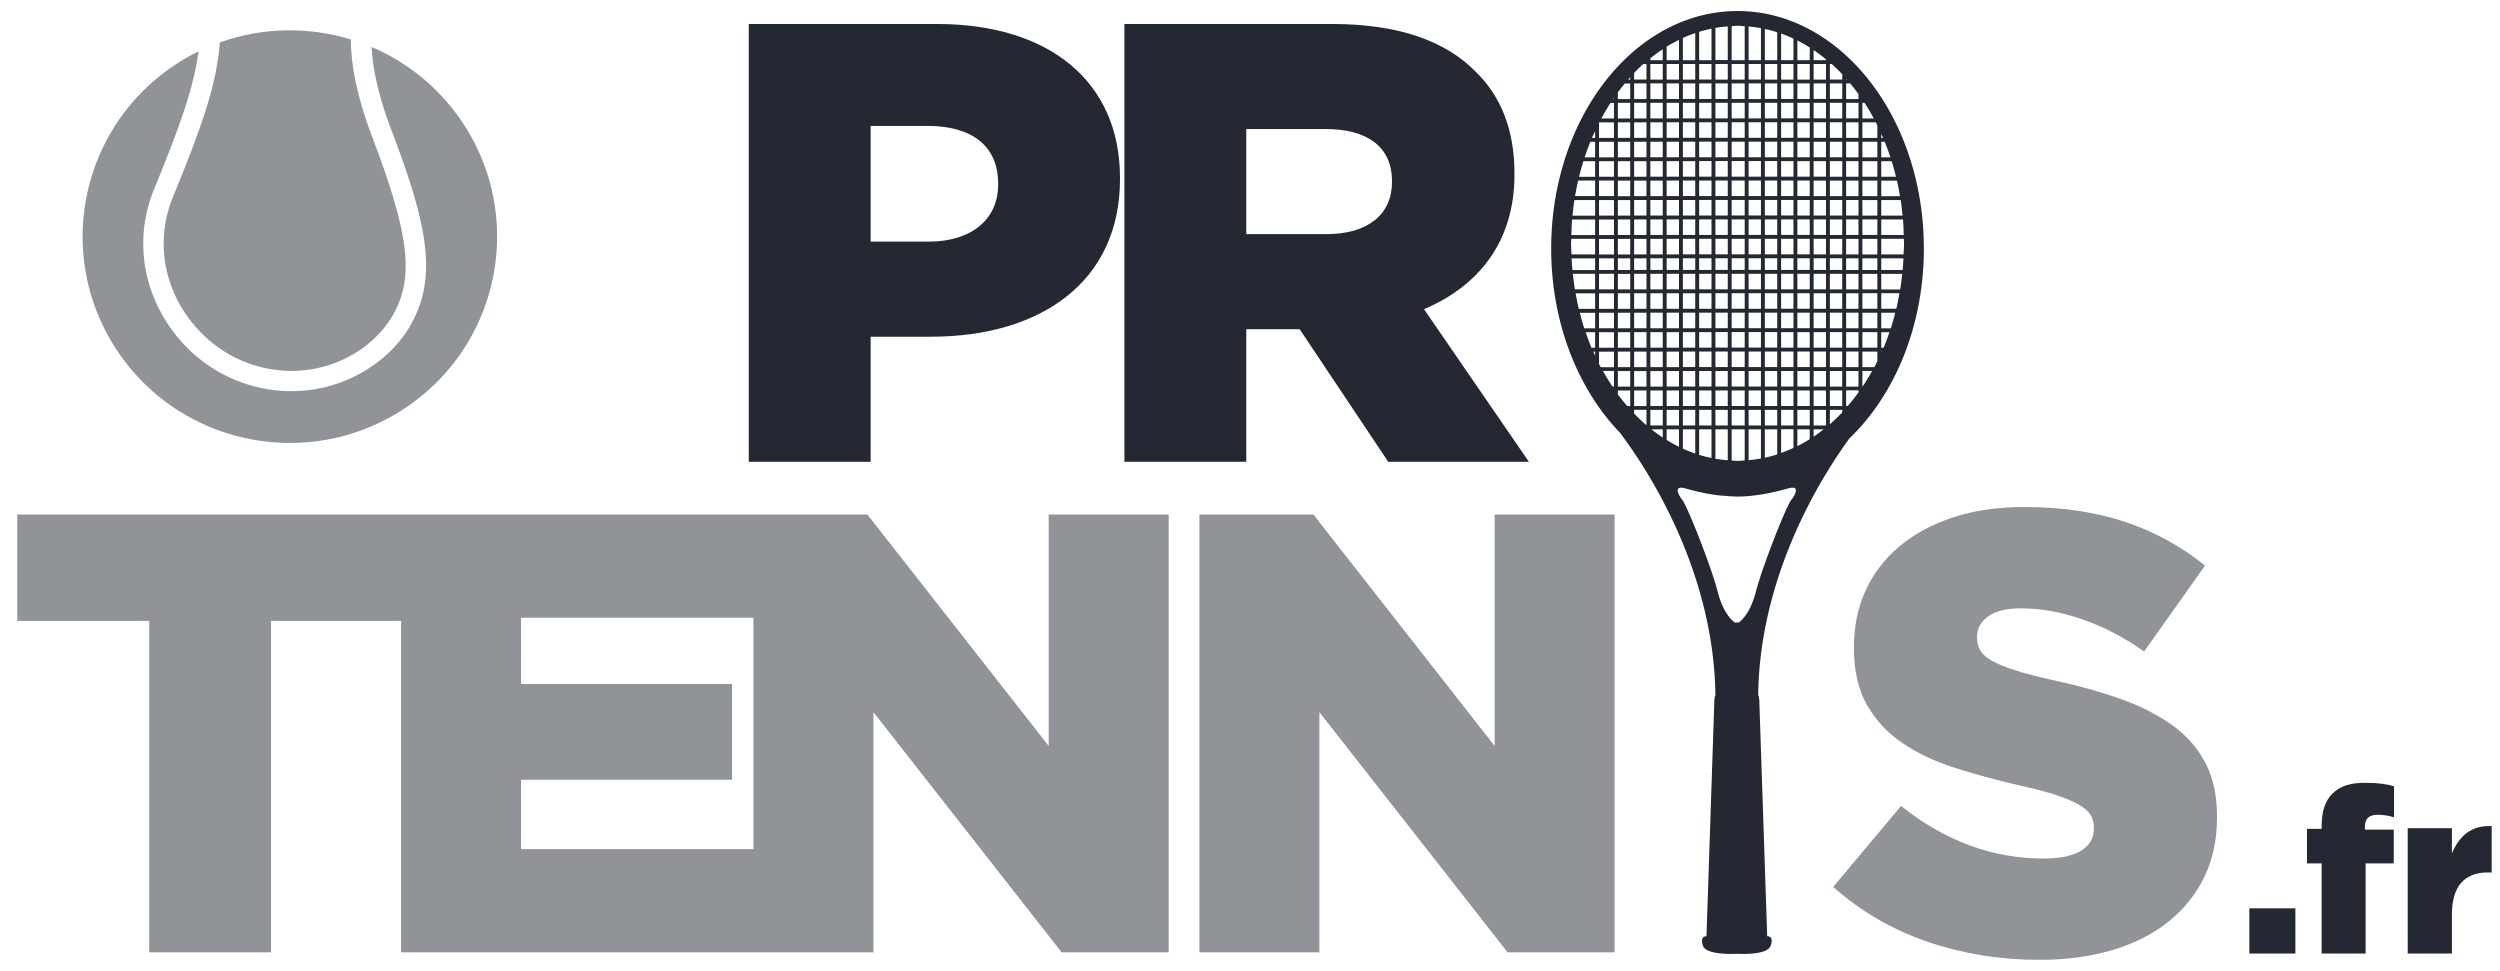
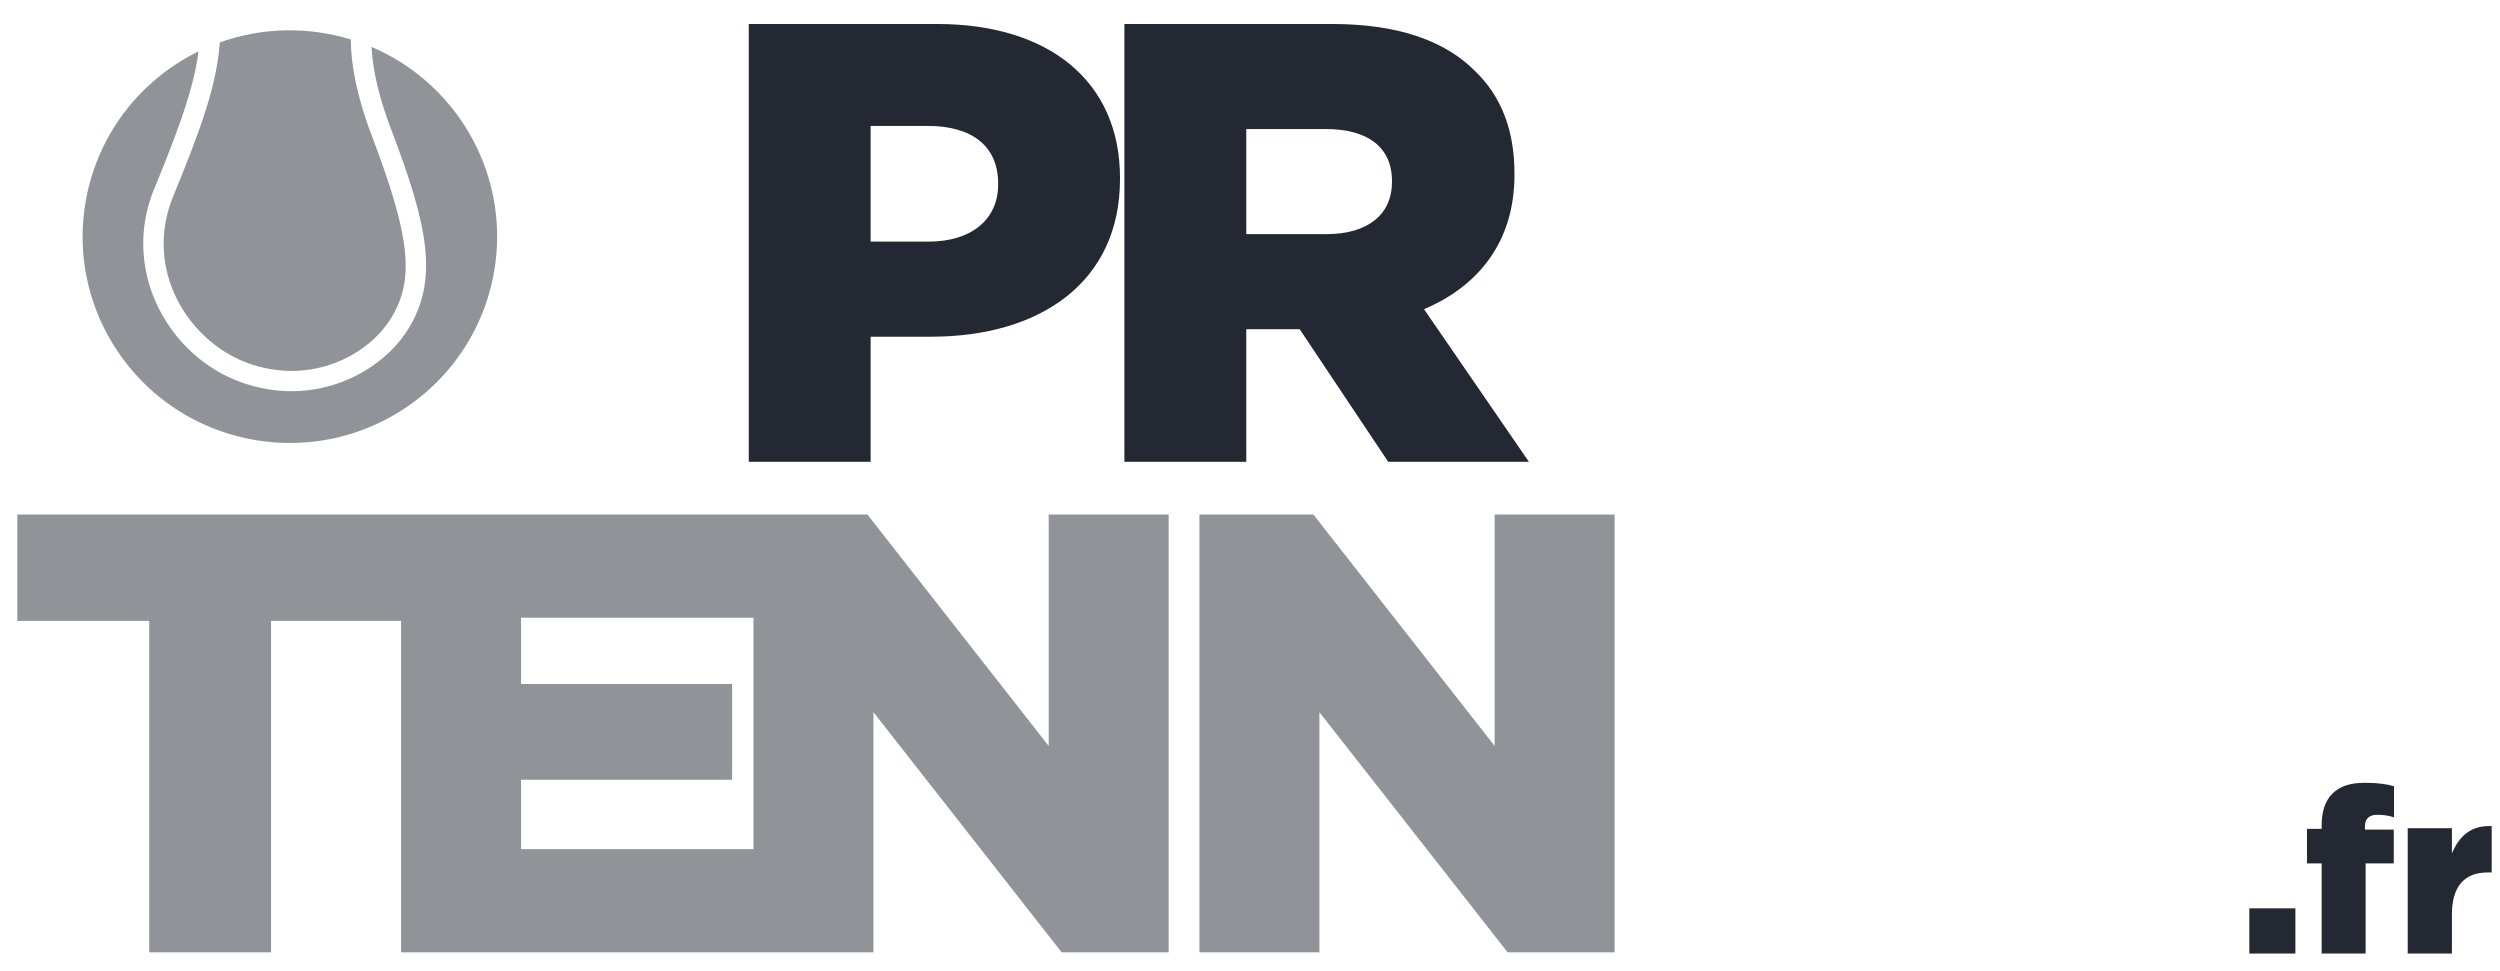
<svg xmlns="http://www.w3.org/2000/svg" width="206" height="80" viewBox="0 0 206 80" fill="none">
  <path d="M14.258 16.207c-1.065 2.592-1.028 5.427.105 7.984 1.165 2.629 3.423 4.766 6.037 5.72 5.141 1.875 9.965-.563 11.892-3.808 1.877-3.163 1.493-6.639-1.643-14.879-1.339-3.52-1.74-6.12-1.738-7.973-3.478-1.064-7.273-1.019-10.798.243-.259 3.562-1.582 7.183-3.855 12.713Z" fill="#232832" fill-opacity=".5" />
  <path d="M37.97 9.885c-1.901-2.761-4.474-4.787-7.35-6.015.076 1.603.479 3.816 1.599 6.758 2.966 7.795 3.95 12.225 1.518 16.323-2.271 3.826-7.92 6.713-13.915 4.528-2.361-.861-4.411-2.478-5.853-4.575a12.621 12.621 0 0 1-1.141-2.039c-1.319-2.976-1.363-6.276-.124-9.293 2.131-5.184 3.284-8.443 3.651-11.336a17.225 17.225 0 0 0-2.123 1.236C6.455 10.78 4.469 21.362 9.801 29.108c5.331 7.745 15.958 9.72 23.737 4.413 7.779-5.308 9.763-15.891 4.432-23.635Z" fill="#232832" fill-opacity=".5" />
  <path fill-rule="evenodd" clip-rule="evenodd" d="M1.426 51.158h10.87v27.314h10.04V51.158h10.714v27.314h38.922V58.683l15.509 19.79h8.818V42.397h-9.886v19.068L71.473 42.397H1.426v8.761Zm60.659-.257v19.068H42.935V64.248h17.391v-7.885H42.935v-5.463h19.15Z" fill="#232832" fill-opacity=".5" />
  <path d="M108.221 42.397h-9.388v36.076h9.885V58.683l15.509 19.79h8.817V42.397h-9.885v19.068l-14.938-19.068Z" fill="#232832" fill-opacity=".5" />
-   <path d="M158.526 20.479c0-10.809-6.875-19.57-15.353-19.57-8.479-.001-15.354 8.762-15.354 19.57-.001 6.131 2.212 11.6 5.674 15.188 2.2 2.918 7.725 11.265 7.858 21.621-.097.189-.089.476-.089.476l-.648 19.384s-.577-.061-.289.781c.262.761 2.398.683 2.79.663.394.021 2.53.1 2.79-.663.288-.842-.288-.782-.288-.782l-.649-19.383s.007-.294-.094-.483c.127-9.846 5.131-17.877 7.512-21.148 3.728-3.57 6.14-9.252 6.14-15.654Zm-11.762 16.845v-1.958h1.017v1.541c-.332.155-.672.294-1.017.417Zm-12.112-3.558h1.018v1.273c-.354-.305-.694-.627-1.018-.964v-.309Zm-1.787-1.921c-.278-.416-.539-.843-.782-1.28h.909v1.28h-.127Zm-3.411-11.8c0-.123.013-.242.015-.366h1.968v1.281h-1.947c-.012-.306-.036-.606-.036-.915Zm22.667 13.401v-1.281h1.018v.17c-.28.387-.574.757-.88 1.111h-.138Zm-22.516-10.886h1.832v1.282h-1.667c-.07-.421-.118-.85-.165-1.282Zm2.154 0h1.233v1.282h-1.233v-1.282Zm0-7.684h1.231v1.282h-1.231v-1.282Zm-.322 1.282h-1.65c.073-.433.154-.862.252-1.282h1.398v1.282Zm19.496-10.886c.298.267.588.551.868.848v.433h-1.02V5.271l.152 0Zm5.958 14.773c0 .309-.022.61-.035.915h-1.84l-.001-1.281h1.863c.002.123.013.242.013.366Zm-.634 5.397h-1.241v-1.281h1.498c-.078.431-.157.862-.257 1.281Zm-1.563 0h-1.233v-1.281h1.233v1.281Zm-1.233 6.403v-1.28h.803c-.248.443-.508.87-.783 1.28h-.02Zm-.322-12.487h-1.018v-1.28h1.018v1.28Zm.322-1.28h1.233v1.28h-1.233v-1.28Zm-4.339-8.005v1.281h-1.018v-1.281h1.018Zm-1.02-.32V8.473h1.019V9.753h-1.019Zm-8.092 9.925h1.018v1.281h-1.018v-1.281Zm-.322 1.281h-1.018v-1.281h1.018v1.281Zm4.075-2.881v1.281h-1.074v-1.281h1.074Zm-1.074-.322v-1.281h1.074v1.281h-1.074Zm1.395.322h1.018v1.281h-1.018v-1.281Zm-1.716 1.28h-1.018v-1.281h1.017l.001 1.281Zm0 .321v1.281h-1.018v-1.281h1.018Zm.321 0h1.074v1.281h-1.074v-1.281Zm1.395 0h1.018v1.281h-1.018v-1.281Zm1.018 1.601v.96h-1.018v-.96h1.018Zm.322 0h1.018v.961h-1.018v-.961Zm-.322 1.28v1.281h-1.018v-1.281h1.018Zm.322 0h1.018v1.281h-1.018v-1.281Zm1.34 0h1.017v1.281h-1.017v-1.281Zm0-.319v-.961h1.017v.961h-1.017Zm0-1.282v-1.281h1.017v1.281h-1.017Zm-.322 0h-1.017v-1.281h1.017v1.281Zm-1.018-1.601v-1.28h1.018v1.28h-1.018Zm0-1.601v-1.281h1.018v1.281h-1.018Zm-.322 0h-1.018v-1.281h1.018v1.281Zm-1.018-1.6v-1.281h1.018v1.281h-1.018Zm-.321 0h-1.074v-1.281h1.074v1.281Zm-1.396 0h-1.017v-1.281h1.017v1.281Zm0 .32v1.281h-1.017v-1.281h1.017Zm-1.339 1.281h-1.018v-1.281h1.018v1.281Zm0 .321v1.281h-1.018v-1.281h1.018Zm0 3.202v.96h-1.018v-.96h1.018Zm.322 0h1.017v.96h-1.017v-.96Zm1.339 0h1.074v.96h-1.074v-.96Zm1.074 1.28v1.281h-1.074v-1.281h1.074Zm0 1.6v1.28h-1.074v-1.28h1.074Zm0 1.601v1.281h-1.074v-1.281h1.074Zm.321 0h1.018v1.281h-1.018v-1.281Zm0-.319v-1.281h1.018v1.281h-1.018Zm1.34-1.282h1.018v1.28h-1.018v-1.28Zm1.34 0h1.017v1.28h-1.017v-1.28Zm1.338 0h1.02v1.28h-1.02v-1.28Zm0-.32v-1.281h1.02v1.281h-1.02Zm0-1.6.002-.961h1.018v.961h-1.02Zm0-1.282v-1.281h1.019v1.281h-1.019Zm0-1.601v-1.28h1.019v1.28h-1.019Zm-.321 0h-1.017v-1.28h1.017v1.28Zm-1.017-1.601v-1.281h1.017v1.281h-1.017Zm0-1.6v-1.281h1.017v1.281h-1.017Zm-.321 0h-1.018v-1.281h1.018v1.281Zm-1.019-1.601v-1.281h1.018v1.281h-1.018Zm-.322 0h-1.018v-1.281h1.018v1.281Zm-1.339 0h-1.074v-1.281h1.074v1.281Zm-1.396 0h-1.017v-1.281h1.017v1.281Zm-1.339 0h-1.018v-1.281h1.018v1.281Zm0 .32v1.28h-1.018v-1.28h1.018Zm-1.34 1.282h-1.018v-1.281h1.018v1.281Zm0 .32v1.281h-1.018v-1.281h1.018Zm0 1.601v1.281h-1.018v-1.281h1.018Zm-1.34 1.28h-1.017v-1.281h1.017v1.281Zm.001.321v1.281h-1.018v-1.281h1.018Zm0 1.602v.96h-1.018v-.96h1.018Zm.321 0h1.018v.96h-1.018v-.96Zm1.018 1.28v1.281h-1.018v-1.281h1.018Zm.322 0h1.018v1.281h-1.018v-1.281Zm1.34 0h1.017v1.281h-1.017v-1.281Zm1.018 1.6v1.28h-1.018v-1.28h1.018Zm0 1.601v1.281h-1.018v-1.281h1.018Zm0 1.602v1.28h-1.018v-1.28h1.018Zm.321 0h1.074v1.28h-1.074v-1.28Zm1.395 0h1.018v1.28h-1.018v-1.28Zm1.34 0h1.018v1.28h-1.018v-1.28Zm0-.32v-1.281h1.018v1.281h-1.018Zm1.34-1.281h1.017v1.281h-1.017v-1.281Zm1.338 0h1.02v1.281h-1.02v-1.281Zm1.342 0h1.017v1.281h-1.017v-1.281Zm0-.32v-1.281h1.017v1.281h-1.017Zm0-1.601v-1.281h1.017v1.281h-1.017Zm0-1.6v-.961h1.017v.961h-1.017Zm0-1.282v-1.281h1.017v1.281h-1.017Zm0-1.601-.002-1.28h1.019v1.28h-1.017Zm-.002-1.601v-1.281h1.019v1.281h-1.019Zm-.32 0h-1.018v-1.281h1.018v1.281Zm-1.02-1.6v-1.281h1.019v1.281h-1.019Zm0-1.601v-1.281h1.019v1.281h-1.019Zm-.321 0h-1.017v-1.281h1.017v1.281Zm-1.017-1.601v-1.282h1.017v1.282h-1.017Zm-.321 0h-1.018v-1.282h1.018v1.282Zm-1.341 0h-1.018v-1.282h1.018v1.282Zm-1.339 0h-1.074v-1.282h1.074v1.282Zm-1.396 0h-1.017v-1.281h1.017v1.281Zm-1.339 0h-1.018v-1.281h1.018v1.281Zm-1.34 0h-1.018v-1.281h1.018v1.281Zm0 .319v1.281h-1.018v-1.281h1.018Zm-1.34 1.282h-1.017v-1.281h1.017v1.281Zm0 .32v1.28h-1.017v-1.282l1.017.001Zm0 1.602v1.281h-1.017v-1.281h1.017Zm-1.339 1.281h-1.018v-1.281h1.018v1.281Zm0 .321v1.281h-1.018v-1.281h1.018Zm0 1.6v1.281h-1.018v-1.281h1.018Zm0 1.602.001.96h-1.019v-.96h1.018Zm.001 1.279v1.282h-1.019v-1.282h1.019Zm.321 0h1.018v1.281h-1.018v-1.281Zm1.018 1.601v1.28h-1.018v-1.28h1.018Zm.321 0h1.018v1.28h-1.018v-1.28Zm1.34 0h1.018v1.28h-1.018v-1.28Zm1.018 1.601v1.281h-1.018v-1.281h1.018Zm0 1.602v1.28h-1.018v-1.28h1.018Zm0 1.601v1.28h-1.018v-1.28h1.018Zm.322 0h1.017v1.281h-1.017v-1.281Zm1.339 0h1.074v1.281h-1.074v-1.281Zm1.395 0h1.018v1.281h-1.018v-1.281Zm1.34 0h1.018v1.281h-1.018v-1.281Zm1.34 0h1.017v1.281h-1.017v-1.281Zm0-.321v-1.28h1.017v1.28h-1.017Zm1.338-1.28h1.02v1.28h-1.02v-1.28Zm1.342 0h1.017v1.28h-1.017v-1.28Zm1.337 0h1.018v1.28h-1.018v-1.28Zm0-.32v-1.281h1.018v1.281h-1.018Zm0-1.601v-1.281h1.018v1.281h-1.018Zm0-1.601v-1.281h1.018v1.281h-1.018Zm0-1.6v-.961h1.018v.961h-1.018Zm0-1.282v-1.281h1.02l-.002 1.281h-1.018Zm0-1.601v-1.28h1.02v1.28h-1.02Zm0-1.601v-1.281h1.02v1.281h-1.02Zm0-1.601v-1.28h1.02v1.28h-1.02Zm-.32 0h-1.019v-1.28h1.019v1.28Zm-1.019-1.6v-1.281h1.019v1.281h-1.019Zm0-1.601v-1.282h1.019v1.282h-1.019Zm-.32 0h-1.018v-1.282h1.018v1.282Zm-1.341-1.601h-1.017v-1.281h1.017v1.281Zm-1.338 0h-1.018v-1.281h1.018v1.281Zm-1.341 0h-1.018v-1.281h1.018v1.281Zm-1.339 0h-1.074v-1.281h1.074v1.281Zm-1.396 0h-1.017v-1.281h1.017v1.281Zm-1.339 0h-1.018v-1.281h1.018v1.281Zm-1.34 0h-1.018v-1.281h1.018v1.281Zm-1.34 0h-1.017v-1.281h1.017v1.281Zm0 .321v1.281h-1.017v-1.281h1.017Zm-1.339 1.281h-1.018v-1.281h1.018v1.281Zm0 .319v1.281h-1.018v-1.281h1.018Zm0 1.601v1.282h-1.018v-1.282h1.018Zm-1.34 1.282h-1.017v-1.282h1.017v1.282Zm0 .32v1.281h-1.017v-1.281h1.017Zm0 1.601v1.281h-1.017v-1.281h1.017Zm0 1.6.001 1.281h-1.018v-1.281h1.017Zm.001 1.602v.96h-1.018v-.96h1.018Zm0 1.279v1.282h-1.018v-1.282h1.018Zm0 1.601v1.28h-1.018v-1.28h1.018Zm.321 0h1.019v1.28h-1.019v-1.28Zm1.019 1.601v1.281h-1.019v-1.281h1.019Zm.321 0h1.018v1.281h-1.018v-1.281Zm1.339 0h1.018v1.281h-1.018v-1.281Zm1.018 1.602v1.28h-1.018v-1.28h1.018Zm0 1.601v1.28h-1.018v-1.28h1.018Zm0 1.6v1.28h-1.018v-1.28h1.018Zm.322 0h1.018v1.28h-1.018v-1.28Zm1.34 0h1.017v1.28h-1.017v-1.28Zm1.339 0h1.074v1.28h-1.074v-1.28Zm1.395 0h1.018v1.28h-1.018v-1.28Zm1.34 0h1.018v1.28h-1.018v-1.28Zm1.34 0h1.017v1.28h-1.017v-1.28Zm1.338 0h1.02v1.28h-1.02v-1.28Zm0-.32v-1.281h1.02v1.281h-1.02Zm1.342-1.28h1.017v1.281h-1.017v-1.281Zm1.337 0h1.018v1.281h-1.018v-1.281Zm1.34 0h1.018v1.281h-1.018v-1.281Zm0-.321v-1.28h1.018v1.28h-1.018Zm0-1.6v-1.281h1.018v1.281h-1.018Zm0-1.601v-1.281h1.018v1.281h-1.018Zm0-1.601v-1.281h1.018v1.281h-1.018Zm0-1.6v-.961h1.018v.961h-1.018Zm0-1.282v-1.281h1.018v1.281h-1.018Zm0-3.202v-1.281h1.018v1.281h-1.018Zm0-1.601v-1.28h1.018v1.28h-1.018Zm0-1.6v-1.281h1.018v1.281h-1.018Zm-.32 0h-1.02v-1.281h1.02v1.281Zm-1.02-1.601v-1.282h1.02v1.282h-1.02Zm0-1.601v-1.281h1.02v1.281h-1.02Zm-.32 0h-1.019v-1.281h1.019v1.281Zm-1.019-1.601V8.473h1.019V9.753h-1.019Zm0-1.6V6.872h1.019V8.152l-1.019.001Zm-.32 0h-1.018V6.872h1.018V8.153Zm-1.341 0h-1.017V6.872h1.017V8.153Zm0 .32V9.753h-1.017V8.473h1.017Zm-1.338 1.281h-1.018V8.473h1.018V9.753Zm-1.341 0h-1.018V8.473h1.018V9.753Zm-1.339 0h-1.074V8.473h1.074V9.753Zm-1.396 0h-1.017V8.473h1.017V9.753Zm-1.339 0h-1.018V8.473h1.018V9.753Zm-1.34 0h-1.018V8.473h1.018V9.753Zm-1.018-1.601V6.872h1.018v1.28h-1.018Zm-.322 0h-1.017V6.872h1.017v1.28Zm0 .321v1.28h-1.017V8.473h1.017Zm-1.339 1.28h-1.018V8.473h1.018v1.28Zm0 .32v1.28h-1.018v-1.28h1.018Zm-1.34 1.281h-1.017v-1.281h1.017v1.281Zm0 .321v1.281h-1.017v-1.281h1.017Zm0 1.6v1.281h-1.017v-1.281h1.017Zm-1.34 1.282h-1.017v-1.281h1.017v1.281Zm0 .32v1.282h-1.017v-1.282h1.017Zm0 1.602v1.281h-1.017v-1.281h1.017Zm0 1.601v1.281h-1.017v-1.281h1.017Zm0 1.6v1.281h-1.017v-1.281h1.017Zm0 1.602v.96h-1.017v-.96h1.017Zm0 1.279v1.282h-1.017v-1.282h1.017Zm0 1.601v1.28h-1.017v-1.28h1.017Zm0 1.601v1.281h-1.017v-1.281h1.017Zm.323 0h1.018v1.281h-1.018v-1.281Zm1.018 1.602v1.28h-1.018v-1.28h1.018Zm.321 0h1.019v1.28h-1.019v-1.28Zm1.34 0h1.018v1.28h-1.018v-1.28Zm1.018 1.601v1.28h-1.018v-1.28h1.018Zm0 1.6v1.28h-1.018v-1.28h1.018Zm0 1.601v1.281h-1.018v-1.281h1.018Zm.321 0h1.018v1.281h-1.018v-1.281Zm1.34 0h1.018v1.281h-1.018v-1.281Zm1.34 0h1.017v1.281h-1.017v-1.281Zm1.339 0h1.074v1.281h-1.074v-1.281Zm1.395 0h1.018v1.281h-1.018v-1.281Zm1.34 0h1.018v1.281h-1.018v-1.281Zm1.34 0h1.017v1.281h-1.017v-1.281Zm1.338 0h1.02v1.281h-1.02v-1.281Zm1.342 0h1.017v1.281h-1.017v-1.281Zm0-.32v-1.28h1.017v1.28h-1.017Zm1.337-1.28h1.018v1.281h-1.018v-1.281Zm1.34 0h1.018v1.281h-1.018v-1.281Zm2.326-.321h-.986v-1.281h1.233v.79c-.081.166-.162.33-.247.491Zm-.986-1.601v-1.28h1.233v1.28h-1.233Zm0-1.6v-1.281h1.233v1.281h-1.233Zm0-3.202v-1.281h1.233v1.281h-1.233Zm0-1.6v-.961h1.233v.961h-1.233Zm0-1.282v-1.281h1.233v1.281h-1.233Zm3.405-1.601h-1.851v-1.28h1.791c.036.421.047.85.06 1.28Zm-.098-1.601h-1.753v-1.281h1.603c.065.421.107.851.15 1.281Zm-2.074 0h-1.233v-1.281h1.233v1.281Zm-1.233-1.601v-1.28h1.233v1.28h-1.233Zm0-1.6v-1.281h1.233v1.281h-1.233Zm0-1.601v-1.282h1.233v1.282h-1.233Zm-.322 0h-1.018v-1.282h1.018v1.282Zm-1.018-1.601v-1.281h1.018v1.281h-1.018Zm0-1.601V8.473h1.018V9.753h-1.018Zm-.32 0h-1.02V8.473h1.02V9.753Zm-1.02-1.6V6.872h1.02V8.152l-1.02.001Zm-.32-1.601h-1.019V5.272h1.019V6.552Zm-1.339 0h-1.018V5.272h1.018V6.552Zm-1.341 0h-1.017V5.272h1.017V6.552Zm-1.338 0h-1.018V5.272h1.018V6.552Zm0 .32V8.152h-1.018V6.872h1.018Zm-1.341 1.282h-1.018V6.872h1.018V8.153Zm-1.339-.001h-1.074V6.872h1.074V8.152Zm-1.396 0h-1.017V6.872h1.017v1.28Zm-1.339 0h-1.018V6.872h1.018v1.28Zm-1.018-1.6V5.271h1.018V6.552h-1.018Zm-.322 0h-1.018V5.271h1.018V6.552Zm-1.34 0h-1.017V5.271h1.017V6.552Zm-1.339 0h-1.018V5.271h1.018V6.552Zm0 .321v1.28h-1.018V6.873h1.018Zm-1.34 1.28h-1.017V6.873h1.017v1.28Zm0 .321v1.28h-1.017V8.473h1.017Zm-1.34 1.28h-1.017V8.473h1.017v1.28Zm0 .32v1.28h-1.017v-1.28h1.017Zm0 1.601v1.281h-1.017v-1.281h1.017Zm-1.339 1.281h-1.231v-1.281h1.231v1.281Zm0 .319v1.281h-1.231v-1.281h1.231Zm0 3.203v1.281h-1.231v-1.281h1.231Zm0 1.601.002 1.281h-1.233v-1.281h1.231Zm.002 1.6v1.281h-1.233v-1.281h1.233Zm0 1.602v.96h-1.233v-.96h1.233Zm0 2.88v1.28h-1.233v-1.28h1.233Zm0 1.601v1.281h-1.233v-1.281h1.233Zm0 1.602v1.28h-1.233v-1.28h1.233Zm.32 0h1.017v1.28h-1.017v-1.28Zm1.017 1.601v1.28h-1.017v-1.28h1.017Zm.323 0h1.018v1.28h-1.018v-1.28Zm1.339 0h1.019v1.28h-1.019v-1.28Zm1.019 1.6v1.28h-1.019v-1.28h1.019Zm0 1.601v1.281h-1.019v-1.281h1.019Zm0 1.601v1.281h-1.019v-1.281h1.019Zm.321 0h1.018v1.281h-1.018v-1.281Zm1.339 0h1.018v1.281h-1.018v-1.281Zm1.34 0h1.018v1.281h-1.018v-1.281Zm1.34 0h1.017v1.281h-1.017v-1.281Zm1.339 0h1.074v1.281h-1.074v-1.281Zm1.395 0h1.018v1.281h-1.018v-1.281Zm1.34 0h1.018v1.281h-1.018v-1.281Zm1.34 0h1.017v1.281h-1.017v-1.281Zm1.338 0h1.02v1.281h-1.02v-1.281Zm1.342 0h1.017v1.281h-1.017v-1.281Zm1.337 0h1.018v.205c-.327.347-.666.676-1.018.984v-1.189Zm0-.32v-1.281h1.018v1.281h-1.018Zm4.235-4.384v-.099h.044c-.014.034-.03.065-.044.099Zm0-.419v-1.28h.671c-.148.434-.303.865-.476 1.28h-.195Zm0-1.6v-1.281h1.15c-.111.432-.226.864-.361 1.281h-.789Zm1.561-3.202h-1.561v-1.281h1.725c-.046.431-.094.861-.164 1.281Zm-1.561-1.6v-.961h1.829c-.018.322-.036.643-.065.961h-1.764Zm-.001-6.085v-1.28h1.293c.096.42.179.848.252 1.28h-1.545Zm0-1.6v-1.281h.857c.132.419.251.846.358 1.281h-1.215Zm0-1.601v-1.282h.285c.169.418.327.844.472 1.282h-.757Zm0-1.601v-.328c.049.111.104.216.151.328h-.151Zm-.321 0h-1.233v-1.281h1.111c.044.085.079.176.122.261v1.019Zm-.301-1.601h-.932V8.473h.18c.264.411.515.839.752 1.281Zm-1.254-1.6h-1.018V6.872h.331c.237.285.468.577.687.882v.399Zm-1.018-1.601v-.073c.021.024.041.049.062.073h-.062Zm-1.66-1.601h-1.019v-.835c.35.236.688.493 1.019.764v.071Zm-1.339 0h-1.018V3.335c.347.174.684.37 1.018.579v1.037Zm-1.341 0h-1.017V2.765c.345.122.683.261 1.017.417v1.77Zm-1.338 0h-1.018V2.385c.344.075.683.165 1.018.272v2.294Zm-1.341 0h-1.018V2.183c.344.03.683.076 1.018.137v2.631Zm0 .32V6.552h-1.018V5.271h1.018Zm-1.339 1.281h-1.074V5.271h1.074V6.552Zm-1.396 0h-1.017V5.271h1.017V6.552Zm-1.017-1.601V2.299c.335-.059.675-.098 1.017-.123v2.775h-1.017Zm-.322 0h-1.018V2.621c.335-.103.674-.186 1.018-.257v2.588Zm-1.34 0h-1.018V3.13a11.283 11.283 0 0 1 1.018-.402v2.223Zm-1.34 0h-1.017V3.847c.332-.205.671-.391 1.017-.562v1.666Zm-1.339 0h-1.018v-.156c.331-.267.669-.516 1.018-.746v.902Zm-1.598.32h.258V6.552h-1.017v-.538c.248-.257.499-.508.759-.742Zm-1.082 1.281h-.168c.058-.065.11-.135.168-.199v.199Zm-.437.321h.437v1.28h-1.017V7.601c.187-.252.384-.491.58-.728Zm-.902 1.28h-.063l.063-.089v.089Zm0 .321v1.28h-1.039c.238-.441.487-.869.754-1.28h.285Zm-1.218 1.6h1.217v1.28h-1.231v-1.247c.005-.011.009-.022.014-.033Zm-.335 1.281h-.259c.081-.189.173-.37.259-.555v.555Zm0 .321v1.281h-.864c.144-.437.304-.863.474-1.281h.39Zm-.963 1.6h.963v1.281h-1.322c.106-.434.228-.861.359-1.281Zm-.746 3.203h1.709v1.281h-1.858c.04-.431.083-.861.149-1.281Zm1.709 1.601v1.281h-1.957c.014-.43.025-.86.061-1.281h1.896Zm0 3.202v.96h-1.87a25.677 25.677 0 0 1-.066-.96h1.936Zm0 2.88v1.28h-1.345c-.102-.419-.182-.85-.26-1.28h1.605Zm0 1.601v1.281h-.895c-.138-.417-.25-.848-.361-1.281h1.256Zm0 1.602v1.28h-.3c-.175-.415-.33-.846-.477-1.28h.777Zm0 1.601v.325c-.051-.108-.103-.215-.151-.325h.151Zm.322 0h1.233v1.28h-1.093c-.046-.088-.096-.174-.141-.262l.001-1.017Zm1.553 1.6h1.017v1.28h-1.017v-1.28Zm1.34 0h1.018v1.28h-1.018v-1.28Zm1.018 1.601v1.281h-1.018v-1.281h1.018Zm1.34 3.202v.673a13.558 13.558 0 0 1-.927-.673h.927Zm.321 0h1.018v1.437a12.322 12.322 0 0 1-1.018-.563v-.874Zm1.339 0h1.018v1.992a11.18 11.18 0 0 1-1.018-.402v-1.59Zm1.34 0h1.018v2.358a10.428 10.428 0 0 1-1.018-.257v-2.101Zm1.34 0h1.017v2.545c-.341-.025-.68-.066-1.017-.123v-2.422Zm1.339 0h1.074v2.559c-.196.011-.391.04-.59.04-.164 0-.322-.025-.484-.032v-2.567Zm1.395 0h1.018v2.401c-.337.062-.677.108-1.018.137v-2.538Zm1.34-.001h1.018v2.065c-.335.107-.675.198-1.018.272v-2.337Zm2.678 0h1.02v.808c-.33.209-.671.402-1.02.579v-1.387Zm1.342 0h.818c-.269.212-.539.417-.818.605v-.605Zm-5.681-33.204v2.789h-1.074V2.154c.162-.007.32-.032.484-.032.199 0 .392.028.59.04Zm-10.451 30.325v-.322h1.017v1.281h-.243c-.266-.308-.527-.625-.774-.959Zm14.268 8.727c-.401.516-2.358 5.439-2.894 7.527-.461 1.795-1.217 2.406-1.42 2.545-.041-.011-.24-.006-.292.011-.174-.112-.963-.708-1.437-2.555-.535-2.087-2.492-7.01-2.892-7.527-.403-.514-.753-1.263.239-.979.892.256 2.238.571 3.299.612.326.035.673.055 1.036.055.473 0 .925-.033 1.332-.092.956-.101 2.033-.359 2.787-.576.992-.283.644.464.242.979Z" fill="#232832" />
-   <path d="M168.032 79.091c-3.243 0-6.324-.502-9.238-1.502-2.916-1.004-5.496-2.507-7.738-4.512l5.591-6.663c3.623 2.886 7.537 4.33 11.749 4.33 1.344 0 2.372-.214 3.079-.642.706-.43 1.06-1.039 1.06-1.828v-.102c0-.377-.087-.712-.258-1.004-.174-.292-.492-.574-.958-.849-.466-.273-1.087-.539-1.865-.797-.776-.258-1.785-.523-3.028-.799-1.933-.445-3.726-.934-5.382-1.465-1.656-.53-3.098-1.218-4.323-2.058-1.223-.84-2.191-1.885-2.897-3.138-.708-1.252-1.061-2.805-1.061-4.657v-.103c0-1.68.318-3.225.956-4.63.64-1.406 1.572-2.623 2.795-3.652 1.225-1.029 2.7-1.827 4.428-2.393 1.724-.565 3.674-.849 5.847-.849 3.105 0 5.875.407 8.307 1.22 2.433.812 4.632 2.014 6.601 3.603l-5.022 7.082c-1.656-1.168-3.356-2.053-5.097-2.654-1.744-.599-3.425-.901-5.049-.901-1.207 0-2.112.223-2.716.669-.604.446-.905.994-.905 1.645v.103c0 .411.095.771.284 1.079.19.309.517.593.983.849.467.258 1.105.515 1.916.772.809.257 1.837.523 3.079.797 2.071.447 3.941.969 5.617 1.569 1.672.6 3.095 1.33 4.27 2.188 1.173.858 2.07 1.895 2.692 3.111.622 1.218.932 2.668.932 4.348v.103c0 1.851-.355 3.499-1.062 4.938-.708 1.441-1.701 2.668-2.977 3.678-1.277 1.012-2.812 1.784-4.605 2.316-1.797.532-3.796.798-6.005.798Z" fill="#232832" fill-opacity=".5" />
  <path d="M61.699 1.977h15.527c9.161 0 15.062 4.69 15.062 12.678v.102c0 8.503-6.574 12.988-15.579 12.988h-4.969v10.307H61.699V1.977ZM76.502 19.911c3.571 0 5.745-1.855 5.745-4.69v-.103c0-3.093-2.173-4.742-5.797-4.742h-4.71v9.534h4.761ZM92.65 1.977h17.133c5.538 0 9.368 1.443 11.8 3.917 2.123 2.061 3.209 4.844 3.209 8.4v.102c0 5.515-2.949 9.173-7.453 11.081l8.643 12.574h-11.594l-7.297-10.926h-4.399v10.926H92.65V1.977Zm16.666 17.315c3.416 0 5.383-1.649 5.383-4.278v-.103c0-2.834-2.07-4.277-5.434-4.277h-6.573v8.658h6.624Zm76.028 55.556h3.796v3.721h-3.796v-3.721Zm5.959-3.703h-1.208v-2.845h1.208v-.228c0-1.184.269-2.062.884-2.672.633-.631 1.476-.897 2.702-.897 1.112 0 1.802.114 2.378.286v2.558c-.423-.134-.844-.21-1.363-.21-.671 0-1.035.305-1.035.973v.248h2.377v2.787h-2.319v7.425h-3.624v-7.425Zm7.092-2.902h3.643v2.08c.594-1.413 1.553-2.329 3.278-2.252v3.818h-.306c-1.899 0-2.972 1.088-2.972 3.474v3.207h-3.643V68.243Z" fill="#232832" />
</svg>